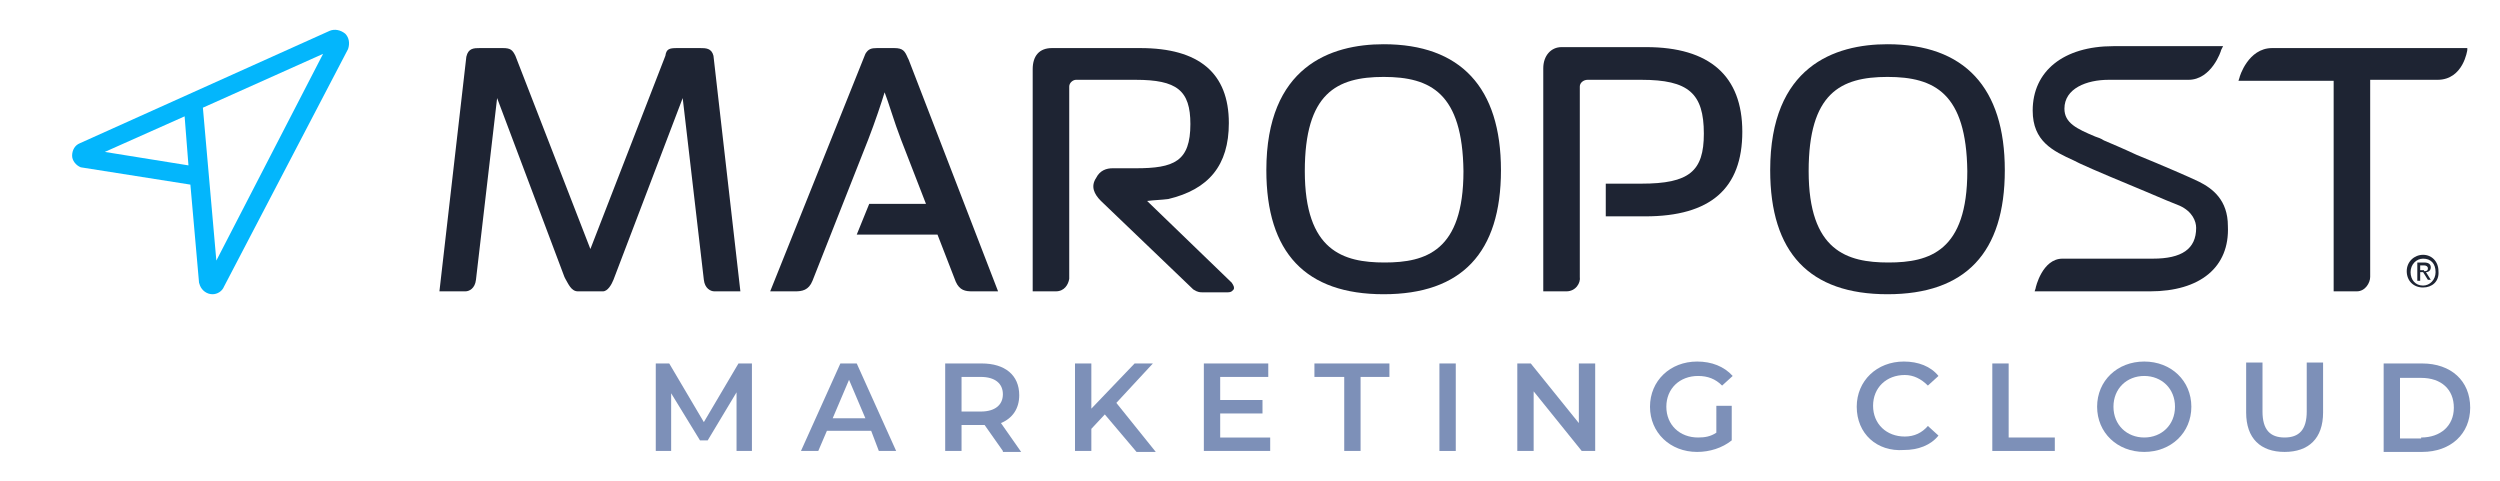
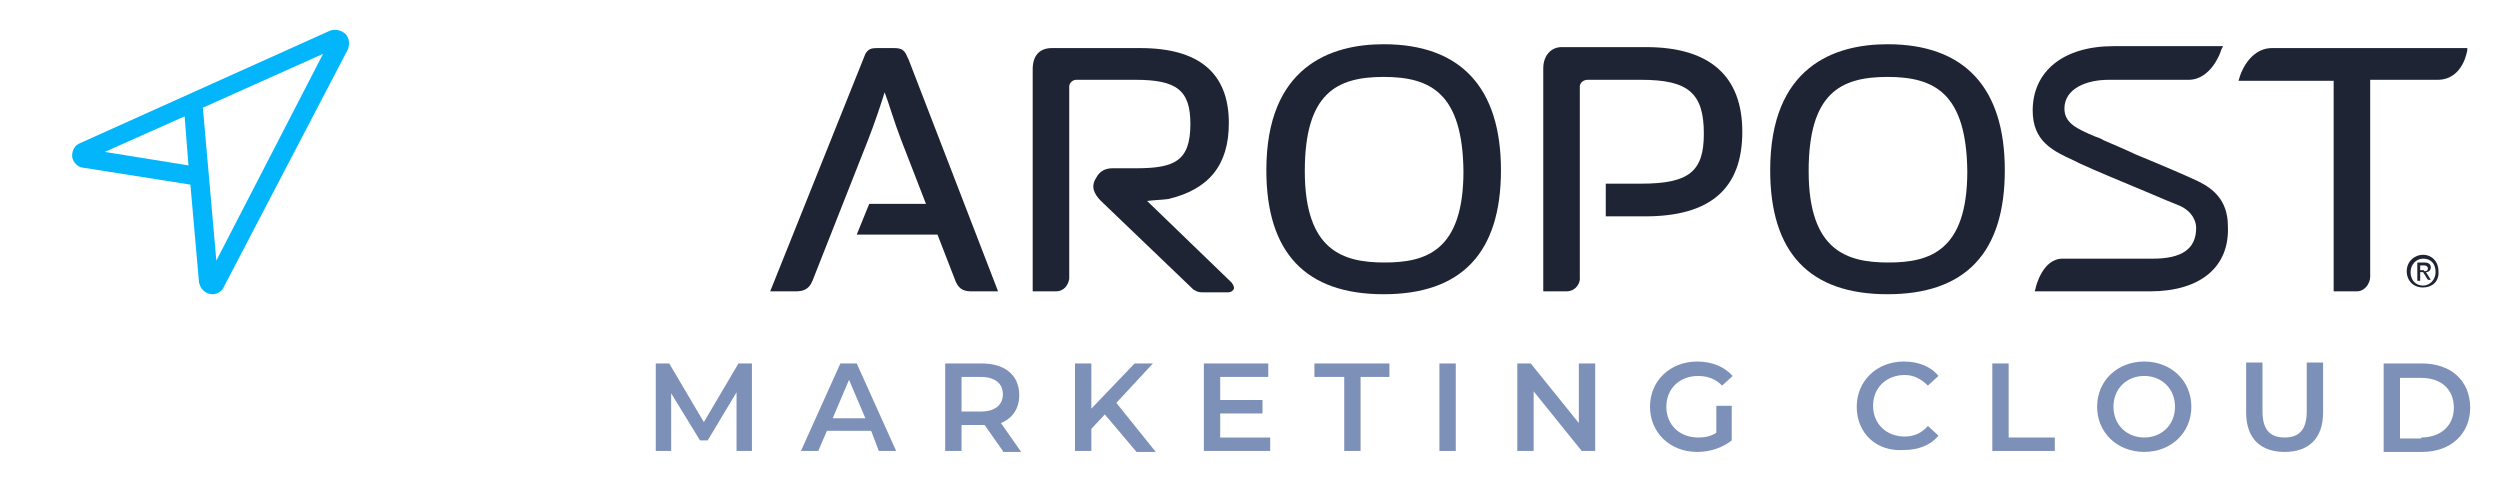
<svg xmlns="http://www.w3.org/2000/svg" version="1.1" id="Layer_1" x="0px" y="0px" viewBox="0 0 260 50" style="enable-background:new 0 0 260 50;" xml:space="preserve">
  <style type="text/css">
	.st0{fill:#1E2433;}
	.st1{fill:#03B6FC;}
	.st2{fill:#7D90B8;}
</style>
  <g id="Maropost_India_17_">
    <g>
      <g>
        <path class="st0" d="M252,29.9c-1,0-1.7-0.7-1.7-1.7c0-1,0.8-1.7,1.7-1.7c0.9,0,1.6,0.7,1.6,1.7C253.7,29.3,252.9,29.9,252,29.9      M252,26.9c-0.7,0-1.3,0.6-1.3,1.4c0,0.8,0.5,1.4,1.3,1.4c0.7,0,1.3-0.6,1.3-1.4C253.3,27.4,252.8,26.9,252,26.9 M251.7,29.2     h-0.3v-1.9h0.7c0.5,0,0.7,0.2,0.7,0.5c0,0.3-0.2,0.5-0.5,0.5l0.5,0.8h-0.3l-0.5-0.8h-0.3V29.2z M252.1,28.2c0.2,0,0.4,0,0.4-0.3     c0-0.2-0.2-0.3-0.4-0.3h-0.4v0.5H252.1z" />
        <path class="st0" d="M143.9,30.6c-8.1,0-12.2-4.3-12.2-12.9c0-10.8,6.7-13.1,12.2-13.1c8,0,12.2,4.5,12.2,13.1     C156.1,26.3,152,30.6,143.9,30.6 M143.9,8c-4.9,0-8.2,1.7-8.2,9.8c0,8.3,4,9.5,8.3,9.5c4.3,0,8.2-1.2,8.2-9.5     C152.1,9.7,148.8,8,143.9,8" />
        <path class="st0" d="M196.3,30.6c-8.1,0-12.2-4.3-12.2-12.9c0-10.8,6.7-13.1,12.2-13.1c8,0,12.2,4.5,12.2,13.1     C208.5,26.3,204.4,30.6,196.3,30.6 M196.3,8c-4.9,0-8.2,1.7-8.2,9.8c0,8.3,4,9.5,8.3,9.5c4.3,0,8.2-1.2,8.2-9.5     C204.5,9.7,201.2,8,196.3,8" />
-         <path class="st0" d="M77,30.3h-2.7c-0.4,0-1-0.3-1.1-1.2L71,10.2l-7.2,18.9c-0.2,0.5-0.6,1.2-1.1,1.2h-2.6c-0.7,0-1-0.8-1.3-1.3     l-0.1-0.2l-7-18.6l-2.2,18.9c-0.1,0.9-0.7,1.2-1.1,1.2h-2.7l2.8-24.4C48.7,5,49.3,5,49.9,5h2.4c0.8,0,1,0.2,1.3,0.8l7.8,20.1     l7.8-20.1C69.3,5.1,69.6,5,70.4,5h2.4C73.4,5,74,5,74.2,5.8L77,30.3z" />
        <path class="st0" d="M103.8,30.3h-2.7c-0.7,0-1.3-0.1-1.7-1l-1.9-4.9h-8.4l1.3-3.2h5.9l-2.6-6.7c-0.7-1.8-1.3-3.9-1.7-4.9     c-0.3,1-1,3.1-1.7,4.9l-5.8,14.7c-0.4,1-1.1,1.1-1.8,1.1h-2.6L90,5.6C90.3,5.1,90.6,5,91.2,5H93c0.9,0,1.1,0.3,1.4,1l0.1,0.2     L103.8,30.3z" />
        <path class="st0" d="M115.7,17.5l2.4,0c4,0,5.7-0.7,5.7-4.6c0-3.5-1.4-4.6-5.7-4.6h-6.2c-0.3,0-0.7,0.3-0.7,0.7v20     c-0.1,0.6-0.5,1.3-1.4,1.3h-2.4V7.2c0-1.4,0.7-2.2,2-2.2h9.2c6.1,0,9.2,2.6,9.2,7.8c0,4.4-2.1,6.9-6.3,7.9     c-0.8,0.1-1.4,0.1-2.2,0.2l8.8,8.5c0.2,0.3,0.3,0.5,0.2,0.7c-0.1,0.1-0.2,0.3-0.6,0.3H125c-0.5,0-0.7-0.2-0.9-0.3l-9.6-9.2     c-0.7-0.7-1.1-1.5-0.5-2.4C114.4,17.7,115.1,17.5,115.7,17.5" />
        <path class="st0" d="M162.9,30.3h-2.4V7.1c0-1.3,0.8-2.2,1.9-2.2h8.8c6.6,0,10,3,10,8.8c0,5.9-3.3,8.8-10.1,8.8H167v-3.4h3.7     c5,0,6.5-1.3,6.5-5.2c0-4.2-1.6-5.6-6.5-5.6h-5.6c-0.4,0-0.8,0.3-0.8,0.7l0,19.8C164.4,29.4,163.9,30.3,162.9,30.3" />
        <path class="st0" d="M223.6,30.3h-12l0.1-0.3c0-0.1,0.7-3.1,2.8-3.1h9.4c3,0,4.5-1,4.5-3.2c0-0.7-0.4-1.7-1.7-2.3     c-0.5-0.2-2-0.8-3.6-1.5c-2.4-1-5.3-2.2-6.8-2.9l-0.6-0.3c-2.2-1-4.3-2-4.3-5.2c0-4.1,3.2-6.7,8.4-6.7h11.4L231,5.2     c0,0.1-1,3.1-3.4,3.1h-8.3c-2.3,0-4.6,0.9-4.6,3c0,1.5,1.3,2.1,3.2,2.9c0.3,0.1,0.6,0.2,0.9,0.4c0.7,0.3,1.9,0.8,3.4,1.5     c2.7,1.1,5.7,2.4,6.5,2.8c1.4,0.7,3,1.9,3,4.6C231.9,27.8,228.8,30.3,223.6,30.3" />
        <path class="st0" d="M245.1,30.3h-2.4V8.4h-9.9l0.1-0.3c0-0.1,0.9-3.1,3.4-3.1h20.3l0,0.2c0,0-0.4,3.1-3.1,3.1h-7l0,20.5     C246.5,29.4,246,30.3,245.1,30.3" />
      </g>
    </g>
  </g>
  <path class="st1" d="M22.1,30.6C22,30.6,22,30.6,22.1,30.6c-0.6,0-1.1-0.4-1.3-0.9l-0.1-0.3l-0.9-10.2L8.4,17.4  c-0.5-0.2-0.9-0.7-0.9-1.2c0-0.6,0.3-1.1,0.8-1.3l26-11.7c0.5-0.2,1.1-0.1,1.6,0.3c0.4,0.4,0.5,1,0.3,1.6L23.3,29.8  C23.1,30.3,22.6,30.6,22.1,30.6 M21.1,11.2l1.4,15.9L33.6,5.6L21.1,11.2z M10.9,15.8l8.7,1.4l-0.4-5.1L10.9,15.8z" />
  <g>
    <path class="st2" d="M76.6,46.9l0-6.1l-3,5h-0.8l-3-4.9v6h-1.6v-9.1h1.4l3.6,6.1l3.6-6.1h1.4l0,9.1H76.6z" />
    <path class="st2" d="M90.6,44.8H86l-0.9,2.1h-1.8l4.1-9.1h1.7l4.1,9.1h-1.8L90.6,44.8z M90,43.5l-1.7-4l-1.7,4H90z" />
    <path class="st2" d="M104.3,46.9l-1.9-2.7c-0.1,0-0.2,0-0.4,0H100v2.7h-1.7v-9.1h3.8c2.4,0,3.9,1.2,3.9,3.3c0,1.4-0.7,2.4-1.9,2.9   l2.1,3H104.3z M102,39.2h-2v3.6h2c1.5,0,2.3-0.7,2.3-1.8C104.3,39.9,103.5,39.2,102,39.2z" />
    <path class="st2" d="M114.9,43.1l-1.4,1.5v2.3h-1.7v-9.1h1.7v4.7l4.5-4.7h1.9l-3.8,4.1l4.1,5.1h-2L114.9,43.1z" />
    <path class="st2" d="M132.1,45.5v1.4h-6.9v-9.1h6.7v1.4h-5v2.4h4.4V43h-4.4v2.5H132.1z" />
    <path class="st2" d="M139.7,39.2h-3v-1.4h7.8v1.4h-3v7.7h-1.7V39.2z" />
-     <path class="st2" d="M149.7,37.8h1.7v9.1h-1.7V37.8z" />
+     <path class="st2" d="M149.7,37.8h1.7v9.1h-1.7V37.8" />
    <path class="st2" d="M165.9,37.8v9.1h-1.4l-5-6.2v6.2h-1.7v-9.1h1.4l5,6.2v-6.2H165.9z" />
    <path class="st2" d="M178.5,42.2h1.6v3.6c-1,0.8-2.3,1.2-3.6,1.2c-2.8,0-4.9-2-4.9-4.7s2.1-4.7,4.9-4.7c1.5,0,2.8,0.5,3.7,1.5   l-1.1,1c-0.7-0.7-1.5-1-2.5-1c-1.9,0-3.3,1.3-3.3,3.2c0,1.9,1.4,3.2,3.3,3.2c0.7,0,1.3-0.1,1.9-0.5V42.2z" />
    <path class="st2" d="M193.1,42.3c0-2.7,2.1-4.7,4.9-4.7c1.5,0,2.8,0.5,3.6,1.5l-1.1,1c-0.7-0.7-1.5-1.1-2.4-1.1   c-1.9,0-3.3,1.3-3.3,3.2c0,1.9,1.4,3.2,3.3,3.2c1,0,1.8-0.4,2.4-1.1l1.1,1c-0.8,1-2.1,1.5-3.6,1.5C195.2,47,193.1,45.1,193.1,42.3z   " />
    <path class="st2" d="M207.2,37.8h1.7v7.7h4.8v1.4h-6.5V37.8z" />
    <path class="st2" d="M218.1,42.3c0-2.7,2.1-4.7,4.9-4.7c2.8,0,4.9,2,4.9,4.7c0,2.7-2.1,4.7-4.9,4.7C220.2,47,218.1,45,218.1,42.3z    M226.2,42.3c0-1.9-1.4-3.2-3.2-3.2s-3.2,1.3-3.2,3.2s1.4,3.2,3.2,3.2S226.2,44.2,226.2,42.3z" />
    <path class="st2" d="M233.6,42.9v-5.2h1.7v5.1c0,1.9,0.8,2.7,2.3,2.7s2.3-0.8,2.3-2.7v-5.1h1.7v5.2c0,2.7-1.5,4.1-4,4.1   C235.1,47,233.6,45.6,233.6,42.9z" />
    <path class="st2" d="M247.9,37.8h4c3,0,5,1.8,5,4.6c0,2.7-2,4.6-5,4.6h-4V37.8z M251.8,45.5c2,0,3.4-1.2,3.4-3.1s-1.3-3.1-3.4-3.1   h-2.2v6.3H251.8z" />
  </g>
</svg>